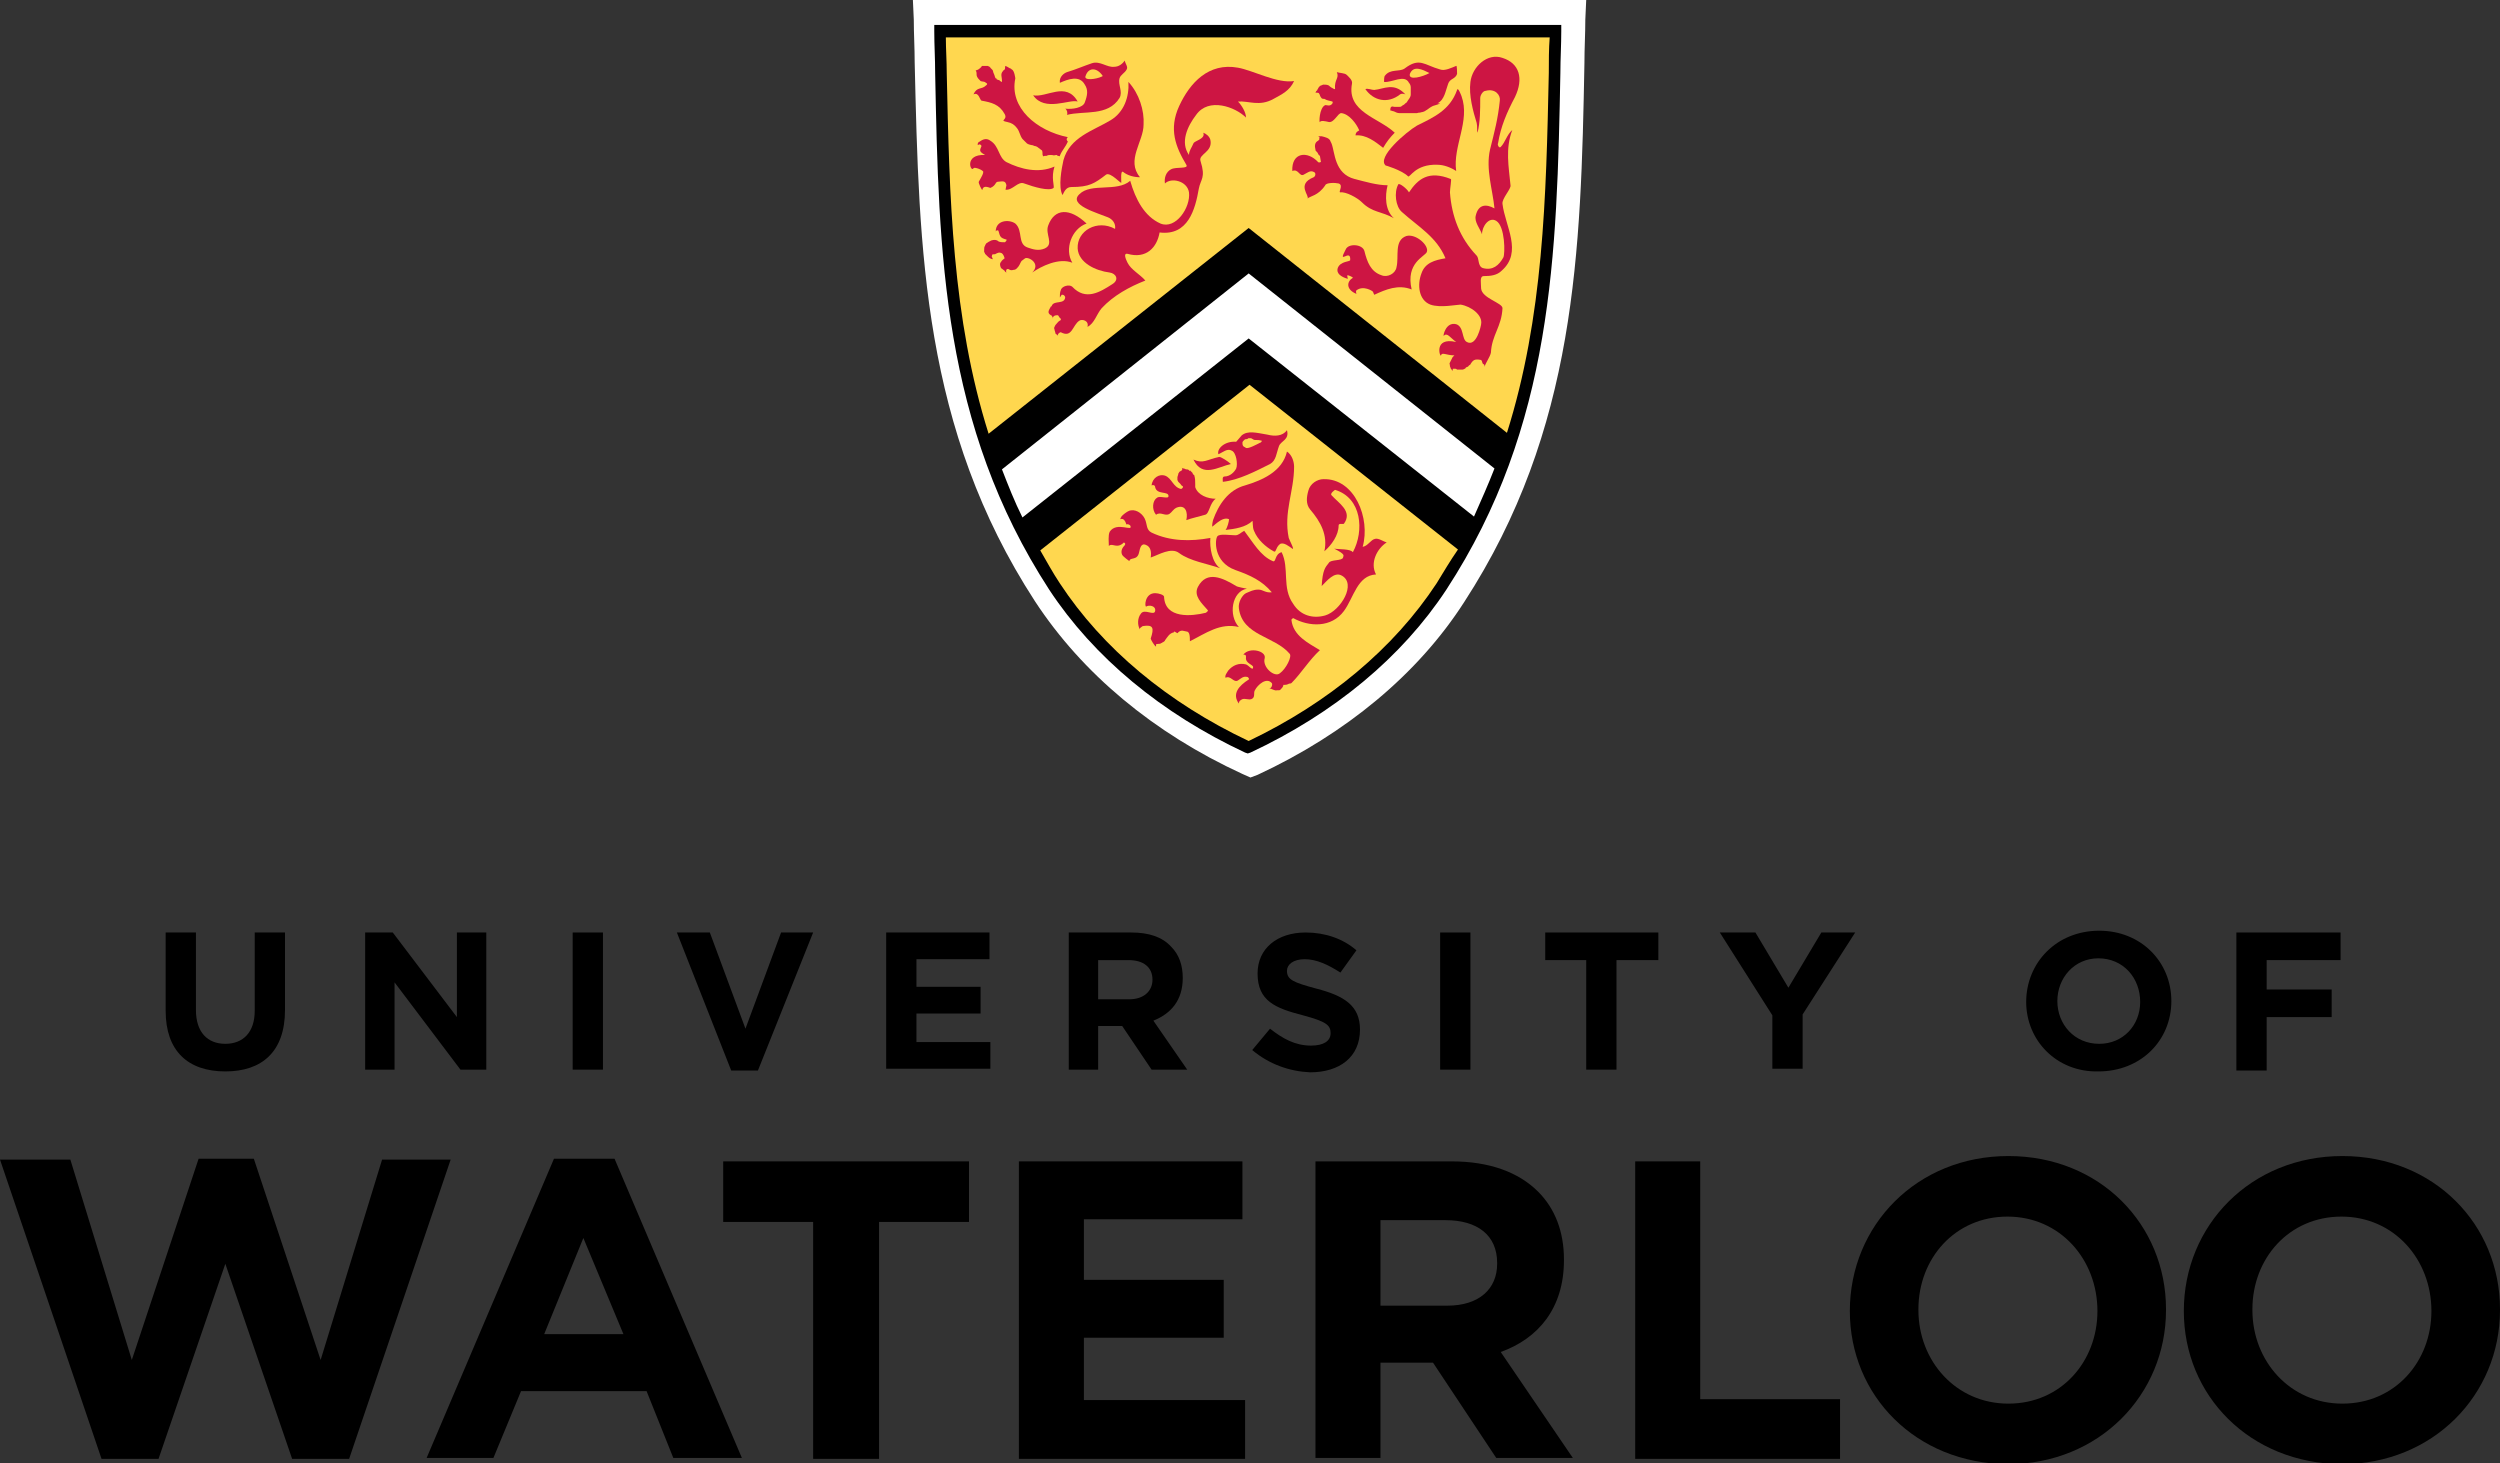
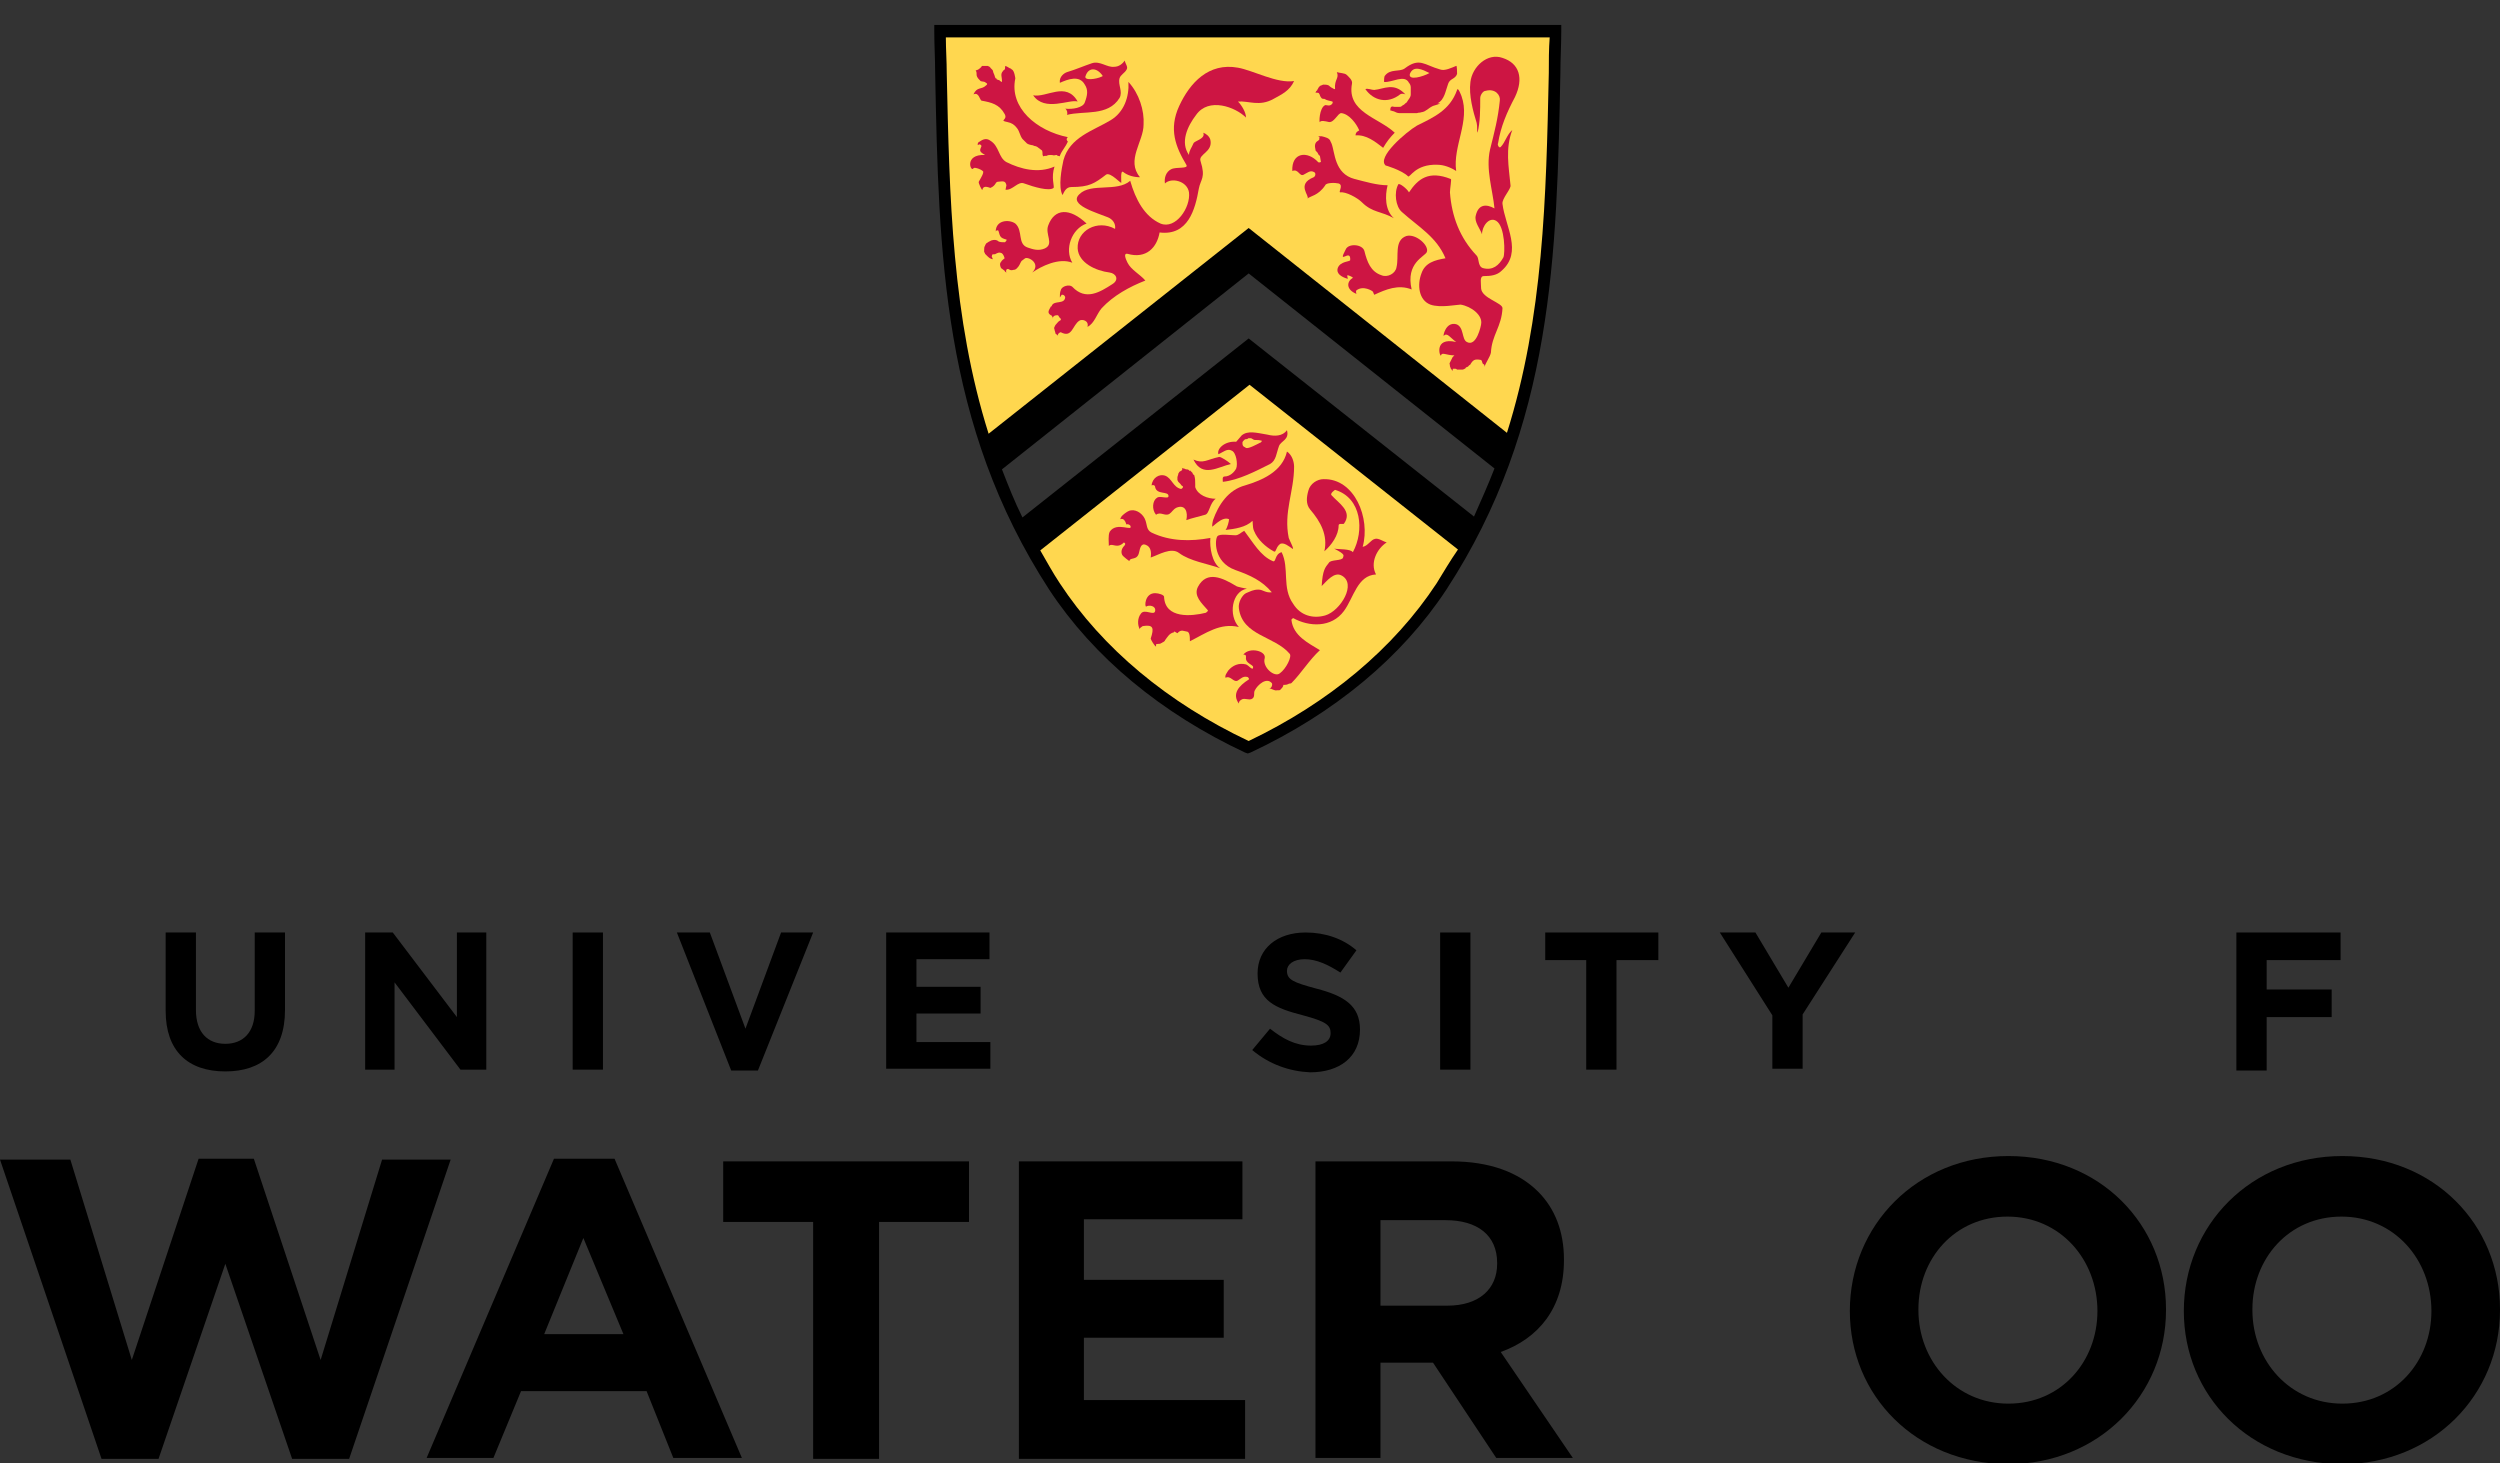
<svg xmlns="http://www.w3.org/2000/svg" version="1.1" id="Layer_1" x="0px" y="0px" viewBox="0 0 280.7 164.3" style="enable-background:new 0 0 280.7 164.3;" xml:space="preserve">
  <rect x="0" y="0" width="280.7" height="164.3" fill="#333333" stroke="none" />
  <style type="text/css">
	.st0{fill:#FFFFFF;}
	.st1{fill:#FFD74F;}
	.st2{fill:#CD1543;}
</style>
  <g>
    <g>
      <polygon points="0,130.2 7.9,130.2 14.8,152.7 22.3,130.1 28.5,130.1 36,152.7 42.9,130.2 50.6,130.2 39.2,163.8 32.8,163.8     25.3,141.9 17.8,163.8 11.4,163.8   " />
      <path d="M70,149.8L65.5,139l-4.4,10.8H70z M62.2,130.1H69l14.3,33.6h-7.7l-3-7.5H58.5l-3.1,7.5h-7.5L62.2,130.1z" />
      <polygon points="91.3,137.2 81.2,137.2 81.2,130.4 108.8,130.4 108.8,137.2 98.7,137.2 98.7,163.8 91.3,163.8   " />
      <polygon points="114.4,130.4 139.5,130.4 139.5,136.9 121.7,136.9 121.7,143.7 137.4,143.7 137.4,150.2 121.7,150.2 121.7,157.2     139.8,157.2 139.8,163.8 114.4,163.8   " />
      <path d="M162.5,146.6c3.6,0,5.6-1.9,5.6-4.7v-0.1c0-3.1-2.2-4.8-5.8-4.8H155v9.6H162.5z M147.7,130.4h15.3c4.2,0,7.5,1.2,9.7,3.4    c1.9,1.9,2.9,4.5,2.9,7.6v0.1c0,5.4-2.9,8.8-7.1,10.3l8.1,11.9h-8.6l-7.1-10.7H155v10.7h-7.3V130.4z" />
-       <polygon points="183.6,130.4 190.9,130.4 190.9,157.1 206.6,157.1 206.6,163.8 183.6,163.8   " />
      <path d="M235.5,147.2L235.5,147.2c0-5.8-4.2-10.6-10.1-10.6c-5.9,0-10,4.7-10,10.4v0.1c0,5.7,4.2,10.5,10.1,10.5    C231.4,157.6,235.5,152.9,235.5,147.2 M207.7,147.2L207.7,147.2c0-9.6,7.5-17.4,17.8-17.4c10.3,0,17.7,7.7,17.7,17.2v0.1    c0,9.5-7.5,17.3-17.8,17.3C215.1,164.3,207.7,156.7,207.7,147.2" />
      <path d="M273,147.2L273,147.2c0-5.8-4.2-10.6-10.1-10.6c-5.9,0-10,4.7-10,10.4v0.1c0,5.7,4.2,10.5,10.1,10.5    C268.9,157.6,273,152.9,273,147.2 M245.2,147.2L245.2,147.2c0-9.6,7.5-17.4,17.8-17.4c10.3,0,17.7,7.7,17.7,17.2v0.1    c0,9.5-7.5,17.3-17.8,17.3C252.6,164.3,245.2,156.7,245.2,147.2" />
      <g>
        <path d="M18.6,113.5v-8.8H22v8.7c0,2.5,1.3,3.8,3.3,3.8s3.3-1.3,3.3-3.7v-8.8H32v8.7c0,4.7-2.6,6.9-6.7,6.9     C21.1,120.3,18.6,118,18.6,113.5z" />
        <path d="M41,104.7h3.1l7.2,9.5v-9.5h3.3v15.4h-2.9l-7.4-9.8v9.8H41V104.7z" />
        <path d="M64.3,104.7h3.4v15.4h-3.4V104.7z" />
        <path d="M76,104.7h3.7l4,10.8l4-10.8h3.6l-6.2,15.5h-3L76,104.7z" />
        <path d="M99.5,104.7h11.6v3h-8.2v3.1h7.2v3h-7.2v3.2h8.3v3H99.5V104.7z" />
-         <path d="M120,104.7h7c2,0,3.5,0.5,4.5,1.6c0.9,0.9,1.3,2.1,1.3,3.5v0c0,2.5-1.3,4-3.3,4.8l3.8,5.5h-4l-3.3-4.9h-2.7v4.9H120     V104.7z M126.8,112.2c1.6,0,2.6-0.9,2.6-2.2v0c0-1.4-1-2.2-2.7-2.2h-3.4v4.4H126.8z" />
        <path d="M140.6,117.9l2-2.4c1.4,1.1,2.8,1.9,4.6,1.9c1.4,0,2.2-0.5,2.2-1.4v0c0-0.9-0.5-1.3-3.1-2c-3.1-0.8-5.1-1.6-5.1-4.7v0     c0-2.8,2.2-4.6,5.4-4.6c2.2,0,4.2,0.7,5.7,2l-1.8,2.5c-1.4-0.9-2.7-1.5-4-1.5c-1.3,0-2,0.6-2,1.3v0c0,1,0.7,1.3,3.3,2     c3.1,0.8,4.9,1.9,4.9,4.6v0c0,3.1-2.3,4.8-5.6,4.8C144.8,120.3,142.5,119.5,140.6,117.9z" />
        <path d="M161.7,104.7h3.4v15.4h-3.4V104.7z" />
        <path d="M178.2,107.8h-4.7v-3.1h12.7v3.1h-4.7v12.3h-3.4V107.8z" />
        <path d="M199,114l-5.9-9.3h4l3.7,6.2l3.7-6.2h3.8l-5.9,9.2v6.1H199V114z" />
-         <path d="M227.5,112.5L227.5,112.5c0-4.4,3.4-8,8.2-8c4.7,0,8.1,3.5,8.1,7.9v0c0,4.4-3.4,7.9-8.2,7.9     C230.9,120.4,227.5,116.8,227.5,112.5z M240.3,112.5L240.3,112.5c0-2.7-1.9-4.9-4.7-4.9c-2.7,0-4.6,2.2-4.6,4.8v0     c0,2.6,1.9,4.8,4.7,4.8C238.4,117.2,240.3,115.1,240.3,112.5z" />
        <path d="M251.1,104.7h11.7v3.1h-8.3v3.3h7.3v3.1h-7.3v6h-3.4V104.7z" />
      </g>
    </g>
    <g>
      <g>
-         <path class="st0" d="M140.4,87.3l-0.9-0.4c-10-4.6-18-11.3-23.3-19.4c-12.6-19.4-13-39.3-13.5-60.5c0-1.6-0.1-3.2-0.1-4.8     L102.5,0h75.6l-0.1,2.2c0,1.6-0.1,3.2-0.1,4.9c-0.4,21.2-0.9,41.1-13.5,60.5c-5.2,8.1-13.3,14.8-23.2,19.4L140.4,87.3z" />
-       </g>
+         </g>
      <path class="st1" d="M140.2,26.1l-29.6,23.3c-4.8-14.7-4.6-30.2-5-45.9h69.1c-0.4,15.7-0.2,31.1-5,45.9L140.2,26.1z" />
      <path class="st1" d="M164.2,62c-0.7,1.3-1.5,2.6-2.3,3.9c-5.3,8.1-13.1,14.1-21.7,18.1c-8.6-4-16.5-10-21.7-18.1    c-0.8-1.3-2.3-3.8-2.3-3.8l24.1-19.2L164.2,62z" />
      <path class="st2" d="M119.9,15.4c-3.5-0.7-6.6-3.3-5.9-6.6c0,0-0.1-0.9-0.4-1c0,0-0.1-0.1-0.1-0.1c-0.1,0-0.2-0.1-0.4-0.2    c0,0-0.2-0.1-0.2-0.1c-0.1,0.1,0,0.3-0.1,0.4c0,0-0.1,0.1-0.1,0.1c-0.1,0-0.1,0.1-0.1,0.1c-0.3,0.3-0.1,0.7-0.1,1    c0,0.1,0,0.2,0,0.2c-0.1,0,0,0-0.2-0.1c0,0-0.1-0.1-0.1-0.1c-0.1,0-0.3-0.1-0.3-0.1c0-0.1,0-0.1-0.1-0.1c-0.1-0.1-0.1-0.3-0.2-0.5    c0,0-0.1-0.2-0.1-0.3c0-0.2-0.6-0.6-0.3-0.4c0.1,0.1,0-0.1-0.3-0.2c-0.2,0-0.4,0-0.6,0c0,0-0.1,0-0.1,0.1    c-0.2,0.2-0.4,0.4-0.7,0.4c0,0,0.1,0,0.1,0.1c0.1,0.2,0,0.4,0.1,0.6c0.1,0.2,0.2,0.3,0.4,0.5c0.2,0.1,0.4,0,0.6,0.2    c0,0,0.3,0.1,0,0.3c-0.5,0.5-1,0.1-1.4,1c0.6-0.3,0.7,0.6,0.9,0.7c1.1,0.2,2,0.4,2.6,1.5c0.4,0.7-0.7,0.7,0.3,0.9    c0.5,0.1,0.8,0.3,1.1,0.7c0.3,0.4,0.3,0.8,0.6,1.2c0.2,0.2,0.3,0.3,0.5,0.5c0.1,0.1,0.5,0.2,0.6,0.2c0.1,0,0.2,0.1,0.3,0.1    c0.1,0,0.3,0.1,0.4,0.2c0.1,0.1,0.3,0.2,0.4,0.3c0.1,0.2,0,0.4,0.1,0.6c0,0.1,0.2,0,0.2,0c0.1,0,0.2,0,0.2,0    c0.2-0.1,0.3-0.1,0.5-0.1c0.3,0,0.2,0.1,0.6,0c0.1,0,0.1,0.1,0.2,0.1c0.1,0,0.2,0.1,0.2,0c0.1-0.3,0.3-0.6,0.5-0.9    c0.2-0.3,0.2-0.3,0.4-0.7C119.6,15.6,119.9,15.4,119.9,15.4" />
      <path class="st2" d="M111.2,15.8c1,0.6,0.9,1.9,1.8,2.4c1.6,0.8,3.6,1.3,5.4,0.5c-0.4,1.2,0,2.2-0.1,2.4c-0.5,0.4-2.2-0.1-3.3-0.5    c-0.7-0.3-1.3,0.8-2.1,0.7c0-0.1,0.1-0.4,0.1-0.5c-0.1-0.4-0.2-0.5-0.9-0.4c-0.4,0-0.2,0.4-0.9,0.7c-0.3-0.1-0.8-0.3-0.9,0.2    c0,0.2-0.5-0.8-0.4-0.9c0.4-0.7,0.5-0.9,0.5-1.1c0-0.2-1-0.6-1.1-0.4c-0.3,0.5-1.1-1.6,1.3-1.5c-0.7-0.4-0.6-0.5-0.4-1    c0-0.1-0.2-0.3-0.4-0.1c-0.1-0.2,0.1-0.4,0.2-0.4C110.4,15.6,110.8,15.5,111.2,15.8" />
      <path class="st2" d="M116,10.7c1.5,0.3,3.7-1.6,5,0.7C120.1,11.1,117.3,12.6,116,10.7" />
      <path class="st2" d="M128.4,14c0,1.9-2,4-0.4,5.9c-0.7,0-1.4-0.2-1.9-0.6c-0.3-0.2-0.2,0.9-0.2,1.2c0,0.2-1.2-1.2-1.7-0.9    c-1.3,1-1.9,1.4-3.9,1.4c-0.6,0-0.8,0.5-1,0.9c-0.5-0.9-0.1-3,0.1-3.9c0.7-2.6,3.3-3.3,5.3-4.5c1.5-0.9,2.1-2.6,2-4.3    C127.9,10.5,128.5,12.4,128.4,14" />
      <path class="st2" d="M119,35.7c0.2,0.1,0.1,0.3,0,0.3c-0.2,0.1-0.3,0.3-0.5,0.5c-0.1,0.2-0.2,0.3-0.1,0.5c0,0.1,0.1,0.3,0.1,0.4    c0,0.1,0.1,0.1,0.2,0.2c0,0,0.1,0.1,0.1,0.1c-0.1-0.2,0.2-0.4,0.3-0.4c1.3,0.7,1.3-0.8,2.1-1.3c0.3-0.2,1.1,0,0.9,0.7    c0.8-0.4,1-1.4,1.6-2.1c1.3-1.4,3.1-2.4,4.9-3.1c-0.6-0.7-1.6-1.2-2-2c-0.2-0.4-0.5-1.1,0-1c2.1,0.6,3.3-0.7,3.6-2.4    c3.2,0.4,4-2.6,4.4-4.9c0.2-1.1,0.8-1.2,0.2-3.1c-0.3-0.8,1.4-1,1.1-2.4c-0.1-0.4-0.5-0.7-0.8-0.8c0.3,0.7-1,0.9-1.1,1.2    c-0.2,0.5-0.5,0.8-0.5,1.3c-1-1.4-0.2-3.2,0.8-4.5c1.4-2,4.4-0.9,5.6,0.3c0-0.6-0.5-1.4-0.9-1.8c1.2-0.1,2.4,0.6,4-0.3    c0.9-0.5,1.8-0.9,2.3-2c-1.9,0.3-4.6-1.2-6.3-1.5c-3.3-0.6-5.4,1.7-6.6,4.3c-1.2,2.6-0.4,4.6,0.8,6.6c0.3,0.5-1.1,0.2-1.7,0.5    c-0.6,0.3-0.8,1-0.7,1.6c0.7-0.7,2.5-0.3,2.7,1c0.2,1.7-1.5,4.2-3.2,3.5c-1.8-0.8-2.8-2.7-3.4-4.8c-1.5,1.3-4.4,0.2-5.7,1.5    c-1.3,1.2,2,2.1,3.2,2.6c0.5,0.2,0.9,0.7,0.8,1.3c-2-1.1-4.3,0.2-4.2,2.2c0.1,1.6,2,2.5,3.6,2.7c0.7,0.1,1.1,0.8,0.3,1.3    c-1.4,0.9-3,1.9-4.5,0.3c-0.3-0.3-1.2-0.1-1.3,0.4c-0.1,0.2-0.1,0.6-0.1,0.8c0.1-0.1,0.2-0.4,0.3-0.3c0.2,0,0.3,0.2,0.3,0.3    c-0.1,0.8-1.2,0.3-1.5,0.9c0,0,0,0,0,0c0,0.1,0,0.1-0.1,0.1c-0.2,0.4-0.5,0.7,0,1c0-0.1,0.3,0.3,0.2,0.4c0-0.4,0.4-0.4,0.4-0.4    l0.2,0L119,35.7z" />
      <path class="st2" d="M112.4,28.4c-0.2-0.1-0.4,0-0.6,0.1c-0.1,0.1-0.3,0-0.4,0.1c0,0.1-0.1,0.2,0,0.3c0,0,0,0.1,0.1,0.2    c-0.3,0-0.5-0.2-0.7-0.4c-0.1-0.1-0.1-0.1-0.2-0.2c0,0,0-0.1-0.1-0.2c0-0.1,0-0.1,0-0.2c0-0.2,0-0.4,0.1-0.5    c0-0.1,0.1-0.2,0.1-0.2c0-0.1,0.1-0.1,0.1-0.1c0.1-0.1,0.3-0.2,0.5-0.3c0.3-0.1,0.6-0.1,0.8,0.1c0.2,0.1,0.4,0.1,0.7,0.1    c0.1,0,0.3-0.3,0.2-0.3c-0.7-0.2-0.7-0.3-0.9-1c-0.1-0.1-0.3,0-0.3,0.1c0-1.3,1.5-1.4,2.2-0.9c0.9,0.8,0.2,2.3,1.4,2.7    c0.6,0.2,1.2,0.4,1.9,0.1c1.1-0.5,0-1.6,0.4-2.6c0.7-1.9,2.4-2,4.3-0.2c-1.7,0.6-2.5,2.9-1.6,4.4c-1.5-0.6-3.5,0.4-4.5,1.1    c1-1-0.4-1.8-0.8-1.6l-0.4,0.3c-0.2,0.3-0.2,0.5-0.5,0.8c-0.1,0.1-0.2,0.2-0.4,0.2c-0.3,0.1-0.4,0-0.6-0.1c0,0-0.2,0-0.2,0.1    c-0.1,0.2,0,0.2,0,0.3c0,0-0.2-0.1-0.2-0.2c-0.1-0.1-0.3-0.2-0.4-0.3c-0.1-0.2-0.2-0.5,0-0.7c0.1-0.2,0.3-0.3,0.4-0.4    C112.7,28.6,112.5,28.4,112.4,28.4" />
      <path class="st2" d="M149.6,11.4c0.1,0.1,0,0.3-0.2,0.4c-0.2,0.1-0.4,0-0.6,0c-0.7,0.3-0.7,2.1-0.6,1.9c0.1-0.2,0.6-0.1,1,0    c0.6,0.1,1-1,1.4-1c0.9,0.1,1.7,1.2,2,1.9c0.1,0.1-0.4,0.1-0.4,0.6c1.2-0.1,2.2,0.7,3.1,1.4c0.4-0.7,0.8-1.2,1.3-1.7    c-1.8-1.7-5.4-2.3-4.8-5.5c0.1-0.4-0.4-0.8-0.6-1c-0.2-0.2-0.8-0.2-1.1-0.3c0.3,0.7-0.3,0.8-0.2,1.9c0,0-0.1,0-0.1,0    c-0.2-0.1-0.4-0.2-0.6-0.4c-0.2-0.1-0.4-0.1-0.6-0.1c-0.1,0-0.2,0.1-0.3,0.1c-0.2,0.1-0.3,0.3-0.4,0.5c0,0,0,0.1-0.1,0.1    c0,0-0.1,0.2-0.1,0.2c0.1,0,0.4,0,0.4,0.1c0.1,0.1,0.1,0.3,0.2,0.4c0.1,0.2,0.2,0.2,0.4,0.2C149,11.3,149.3,11.3,149.6,11.4" />
      <path class="st2" d="M154.3,10.1c1.1-0.1,2.2-0.9,3.5,0.5c-0.2-0.1-0.5-0.1-0.6,0c-1.4,1.1-3,0.7-3.9-0.6    C153.6,9.9,154,10.1,154.3,10.1" />
      <path class="st2" d="M159.1,14.1c1.8-0.9,3.7-1.7,4.5-4c0.1-0.4,0.5,0.7,0.5,0.7c1,2.8-1,5.6-0.6,8.4c-0.6-0.4-1.4-0.7-2.1-0.7    c-2.5-0.1-3.1,1.5-3.3,1.3c-0.7-0.7-2.7-1.3-2.5-1.2C154.5,17.7,157.9,14.8,159.1,14.1" />
      <path class="st2" d="M154.1,32.7c0.3,0.4-0.1-0.2,0.2,0.4c1.3-0.6,2.7-1.2,4.2-0.6c-0.7-3,1.5-3.7,1.7-4.2    c0.3-0.7-1.2-2.1-2.3-1.8c-1.4,0.5-0.8,2.3-1.1,3.5c-0.1,0.7-1,1.2-1.7,0.9c-1.2-0.4-1.6-1.5-1.9-2.7c-0.2-0.8-1.8-0.9-2.1-0.2    c-1,1.9,0.6-0.2,0.5,1.2c0,0.2-1.1,0.1-1.4,0.9c-0.2,0.6,0.4,1,1.1,1.2c0.1,0-0.1-0.3,0-0.4c0.1,0,0.6,0.2,0.6,0.3    c-0.7,0.4-0.8,1.3,0.4,1.8c0,0-0.1-0.3,0-0.4C153.1,32,154.1,32.7,154.1,32.7" />
      <path class="st2" d="M134,51.6c1.1,0.5,1.5,0,2.9-0.3c0.2,0,1,0.5,1.3,0.8C136.8,52.4,135,53.7,134,51.6" />
      <path class="st2" d="M133.5,52.8c-0.1-0.1-0.2-0.1-0.3-0.1c-0.1,0-0.2-0.1-0.3-0.1c0,0-0.2,0-0.2-0.1c0,0.1,0.1,0.2,0,0.3    c-0.1,0.1-0.2,0.1-0.3,0.2c0,0.1-0.1,0.1-0.1,0.2c0,0.1-0.1,0.3-0.1,0.4c0,0.1,0,0.2,0,0.3c0,0,0.1,0.2,0.1,0.2    c0,0,0.2,0.2,0.2,0.2c0.2,0.2,0,0.1,0.3,0.3c0.1,0.1-0.1,0.3-0.2,0.3c-0.9-0.2-1-1.2-1.8-1.5c-0.6-0.2-1.4,0.2-1.5,1.1    c0.2-0.1,0.4,0,0.4,0.2c0.2,0.9,1.5,0.4,1.5,1c0,0.4-1-0.1-1.3,0.2c-0.5,0.3-0.6,1.3-0.1,1.9c0.5-0.4,1,0.2,1.5-0.1    c0.3-0.2,0.4-0.5,0.8-0.7c1-0.4,1.3,0.5,1.1,1.4c0.5-0.2,1.8-0.5,2.1-0.6c0.5-0.1,0.5-1.3,1.2-1.8c-0.9,0-2-0.4-2.3-1.3    c0-0.1,0-0.2,0-0.3c0-0.3,0-0.7-0.1-1c0,0,0-0.1-0.1-0.1c0,0-0.1-0.1-0.1-0.2c-0.1-0.1-0.2-0.2-0.3-0.3    C133.6,52.9,133.5,52.9,133.5,52.8" />
      <path class="st2" d="M126.9,59c0.4,0.8-1.5-0.5-2.3,0.7c-0.2,0.4-0.1,1.2-0.1,1.6c0.4-0.4,0.9,0.4,1.7-0.4    c0.1,0.1,0.2,0.1,0.1,0.3c-0.3,0.3-0.5,0.7-0.3,1.1c0.1,0.2,0.8,0.7,0.8,0.7c0.1-0.5,0.9,0,1.1-1c0.1-0.4,0.2-1.1,0.8-0.8    c0.5,0.2,0.6,0.8,0.5,1.4c0.9-0.3,2.3-1.2,3.2-0.5c1.2,0.9,3.2,1.2,4.6,1.7c-0.9-0.6-1.2-2.3-1.1-3.4c-2.2,0.4-4.5,0.4-6.6-0.6    c-0.6-0.3-0.5-0.9-0.7-1.4c-0.2-0.6-0.9-1.2-1.6-1.1c-0.4,0-1.3,0.8-1.1,0.8c-0.1,0-0.1,0.1-0.1,0.2c0.2-0.1,0.4,0,0.5,0.2    c0.1,0.1,0.1,0.3,0.2,0.4C126.6,58.8,126.8,58.9,126.9,59" />
      <path class="st2" d="M132.2,71.1c0.4-0.5,0.8-0.2,1-0.2c0.4,0,0.4,0.6,0.4,1.1c1.8-0.9,3.4-2.1,5.5-1.6c-1.2-1.3-0.8-4,0.9-4.3    c0,0-1.1-0.2-1.2-0.3c-1.5-0.9-3.3-1.8-4.3,0.1c-0.5,1,0.4,1.8,1.1,2.6c0.1,0.1-0.1,0.2-0.2,0.3c-1.6,0.4-4.6,0.7-4.7-1.8    c0-0.2-0.6-0.4-1-0.4c-1.2,0-1.2,1.6-1,1.5c0.3-0.2,1.1-0.1,1,0.5c-0.1,0.6-1.2-0.3-1.6,0.3c-0.4,0.5-0.4,1.3-0.1,1.8    c-0.1-0.2,0.2-0.3,0.3-0.4c1.2-0.2,1.3,0.2,0.9,1.4c0,0.1,0.4,0.8,0.6,0.9c0,0,0-0.2,0-0.2c0-0.1,0.1-0.1,0.2-0.1    c0.1,0,0.3,0,0.4-0.1c0.1,0,0.1-0.1,0.2-0.1c0.1-0.1,0.2-0.1,0.2-0.2c0.3-0.4,0.5-0.8,1-0.9C131.8,70.8,132,71,132.2,71.1" />
      <path class="st2" d="M145,76.7c1.1-1.1,2-2.6,3.2-3.7c-1.3-0.8-3-1.6-3.2-3.4c0-0.1,0.2-0.2,0.2-0.2c1.8,1,4.3,1.1,5.7-0.8    c1.1-1.5,1.5-4,3.6-4.1c-0.7-1.3,0.1-2.9,1.2-3.6c-0.4-0.1-0.9-0.5-1.3-0.4c-0.5,0.1-0.8,0.8-1.4,0.9c0.9-3.2-0.9-7.7-4.4-7.6    c-0.7,0-1.5,0.5-1.7,1.3c-0.2,0.7-0.3,1.5,0.2,2.1c1.2,1.4,2,2.9,1.6,4.7c0.8-0.7,1.6-1.8,1.6-2.9c0-0.3,0.5-0.1,0.6-0.2    c1-1.4-0.6-2.3-1.4-3.2c-0.2-0.2,0.4-0.6,0.4-0.6c3,0.9,3.3,4.6,2,7c-0.3-0.4-1.6-0.3-2.1-0.4c1.4,0.7,1,0.8,1,1    c-0.1,0.4-1.4,0.2-1.6,0.6c-0.4,0.5-0.7,0.8-0.8,2.6c0.6-0.6,1.4-1.6,2.2-1.2c1.8,0.9-0.1,4-1.8,4.5c-1.4,0.4-2.8,0-3.6-1.3    c-1.3-1.8-0.4-4-1.3-5.8c-0.8,0.2-0.6,1.2-1,1c-1.4-0.6-2.2-2.1-3.2-3.4c-0.4,0.2-0.6,0.5-1,0.5c-0.6,0-1.7-0.2-2,0.1    c-0.3,0.3-0.5,2.9,2,3.8c1.7,0.6,3,1.2,4.1,2.5c-0.7,0.1-1-0.3-1.5-0.3c-0.6,0-0.9,0.2-1.4,0.4c-0.4,0.2-0.9,1-0.8,1.7    c0.4,3.1,4,3.1,5.7,5.1c0.3,0.3-0.4,1.7-1.1,2.2c-0.6,0.5-2-0.7-1.7-1.7c0.2-0.8-1.7-1.3-2.4-0.4c0.3,0,0.3,0.1,0.3,0.3    c-0.1,0.7,0.8,0.8,0.8,1.1c0,0.5-0.5-0.2-0.8-0.3c-0.8-0.2-1.5,0.1-2,0.7c-0.1,0.2-0.4,0.5-0.3,0.8c0.6-0.3,0.9,0.6,1.4,0.3    c0.3-0.2,0.6-0.5,1-0.4c0.2,0,0.3,0.3,0.2,0.3c-1.1,0.7-1.9,1.6-1.1,2.7c0-0.3,0.2-0.4,0.4-0.5c0.3-0.1,0.7,0.1,1,0    c0.5-0.2,0.2-0.7,0.4-1c0.3-0.6,1.3-1.5,1.9-0.8c0.1,0.1,0,0.6-0.3,0.6c0.3,0,0.6,0.3,0.9,0.2c0.1,0,0.2,0,0.2,0    c0.1,0,0.1,0,0.2-0.1c0.1-0.1,0.3-0.3,0.3-0.5c0.2,0,0.5,0,0.7-0.2C144.7,76.9,144.9,76.7,145,76.7" />
      <path class="st2" d="M139.8,54.5c2-0.6,4.2-1.6,4.7-3.8c0.6,0.4,0.8,1.2,0.8,1.7c0,2.8-1.2,5.1-0.6,8c0.1,0.3,0.7,1.4,0.4,1.2    c-0.3-0.2-1-0.8-1.4-0.5c-0.5,0.4-0.4,1-0.7,0.8c-0.9-0.5-1.8-1.3-2.2-2.3c-0.2-0.4-0.1-1.2-0.2-1.1c-0.7,0.7-2,0.9-3,1    c0.2-0.2,0.4-1,0.4-1.2c-0.8-0.4-1.9,1-1.9,0.8c0-0.4,0.1-0.6,0.1-0.7C136.8,56.7,137.9,55,139.8,54.5" />
      <path class="st2" d="M125.1,7.5c0.5,0,0.9-0.3,1.2-0.7c0,0.3,0.4,0.7,0.2,1c-0.2,0.4-0.7,0.6-0.8,1c-0.2,0.7,0.4,1.5,0,2.2    c-1.3,2.1-4,1.4-5.9,1.9c0.1-0.2,0-0.6-0.2-0.7c0.8,0.1,2-0.1,2.2-0.7c0.3-0.8,0.4-1.4,0-2c-0.6-1.1-1.9-0.6-2.8-0.2    c-0.1-0.7,0.5-1.1,0.8-1.2c1-0.3,1.9-0.7,2.8-1C123.5,6.8,124.3,7.6,125.1,7.5 M123.7,8.6c0.1,0,0.1-0.1,0.1-0.1    c-0.7-1-1.6-0.9-1.9,0C121.6,9.1,123.1,8.9,123.7,8.6" />
      <path class="st2" d="M161.7,11.6c-0.3,0.2-0.7,0.2-1,0.4c-0.2,0.1-0.4,0.3-0.6,0.4c-0.1,0.1-0.4,0.2-0.5,0.2    c-0.3,0.1-0.2,0-0.5,0.1c-0.2,0-0.2,0-0.4,0s-0.6,0-0.8,0c-0.4,0-0.4,0-0.8,0c-0.2,0-0.4-0.1-0.6-0.2c-0.1,0-0.3-0.1-0.4-0.1    c0-0.1,0-0.3,0.1-0.4c0.2-0.1,0.2,0,0.4,0c0,0,0.3,0,0.3,0c0,0,0.1,0,0.2,0c0.1,0,0.2,0,0.3-0.1c0.1-0.1,0.2-0.1,0.3-0.2    c0,0,0.1-0.1,0.1-0.1c0.1-0.1,0.2-0.1,0.2-0.2c0.2-0.3,0.4-0.5,0.4-0.8c0-0.2,0-0.5,0-0.7c0,0,0-0.1,0-0.1c0-0.2-0.1-0.4-0.2-0.5    c-0.5-1-1.9,0-2.8-0.1c0-0.2,0-0.6,0.1-0.7c0.6-0.8,1.6-0.4,2.2-0.8c1.7-1.3,2.2-0.4,4,0.1c0.5,0.2,1.3-0.2,1.8-0.4    c0.1-0.1,0.1,0.8,0.1,0.9c-0.2,0.6-0.8,0.5-1,1.1c-0.3,0.8-0.4,1.8-1.2,2.2 M160.5,8.2C160.6,8.2,160.4,8.3,160.5,8.2    c-0.8-0.4-1.8-0.9-2.2,0.1C158.1,9.1,159.8,8.6,160.5,8.2" />
      <path class="st2" d="M142.3,48.8c0.8,0.2,1.7,0.2,2.2-0.5c0.3,1.1-0.7,1.2-0.9,1.8c-0.3,0.8-0.3,1.6-1,2c-1.6,0.8-3.5,1.8-5.3,2    c0-0.2-0.1-0.6,0.2-0.6c0.6,0,1.1-0.5,1.3-0.9c0.2-0.5,0-1.8-0.5-2c-0.5-0.3-1,0.2-1.5,0.4c-0.2-0.6,0.7-1.5,2-1.4    c0,0,0.7-0.8,0.6-0.7C140.1,48.3,141.1,48.6,142.3,48.8 M139.9,50.3c0.3,0.1,1.2-0.4,1.6-0.6c0.1,0,0.1-0.1,0.2-0.2c0,0,0,0,0,0    c-0.3-0.1-0.5-0.1-0.8-0.1c-0.2,0-0.3-0.2-0.5-0.2c-0.1,0-0.1,0-0.2,0c-0.1,0-0.1,0.1-0.2,0.1c-0.1,0-0.2,0-0.3,0.1    c-0.1,0.1-0.2,0.2-0.2,0.3c0,0.1,0,0.3,0.1,0.4C139.7,50.2,139.8,50.2,139.9,50.3" />
      <path class="st2" d="M166.7,41.2c0-0.3,0.6-1.1,0.7-1.6c0.1-2,1.2-2.9,1.3-5c0-0.6-2.3-1.1-2.4-2.2c0-0.6-0.2-1.4,0.3-1.4    c0.8,0,1.5-0.1,2-0.6c2.4-2.1,0.4-5,0.1-7.5c-0.1-0.6,1-1.7,0.9-2.1c-0.2-2.1-0.6-4.1,0.2-6.2c-0.6,0.5-0.8,1.4-1.3,1.9    c-0.2,0.2-0.4-0.3-0.3-0.4c0.3-1.9,1-3.5,1.9-5.2c1-2.1,0.5-3.8-1.4-4.4c-1.7-0.6-3.4,1-3.6,2.7c-0.2,1.5,0.3,3.3,0.7,4.6    c0.1,0.4,0,0.8,0.1,1.1c0.3-1.2,0.3-2.6,0.3-3.9c0-0.3,0.3-0.8,0.6-0.8c1.1-0.3,1.7,0.5,1.6,1.1c-0.2,2-0.6,3.5-1.1,5.5    c-0.5,2.2,0.3,4.5,0.5,6.6c-0.9-0.5-1.8-0.5-2.1,0.8c-0.2,0.7,0.5,1.5,0.7,2.1c0-0.9,0.8-2,1.6-1.5c1,0.6,1,3.7,0.8,4.1    c-0.5,0.9-1.2,1.5-2.3,1.2c-0.6-0.2-0.4-1.1-0.7-1.4c-1.9-2-2.8-4.4-3-7.1c0-0.4,0.2-1.5,0.1-1.5c-2.5-1-3.7,0-4.7,1.5    c-0.2-0.4-1.1-1.1-1.2-0.9c-0.5,0.9-0.3,2.5,0.4,3.1c1.9,1.7,3.9,2.8,4.9,5.2c-1.2,0.2-2.3,0.5-2.7,1.7c-0.5,1.3-0.3,3,1,3.5    c1.1,0.4,3,0,3.4,0c1.2,0.2,2.5,1.2,2.3,2.2c0,0.1-0.5,2.6-1.6,2c-0.6-0.3-0.3-1.7-1.2-2c-1.2-0.3-1.5,1.4-1.4,1.3    c0.4-0.4,0.7,0.2,1.4,0.7c-2.6-0.6-1.8,1.8-1.7,1.5c0.1-0.4,0.6,0,1.5,0c0,0-0.2,0.2-0.2,0.2c-0.1,0.2-0.2,0.4-0.3,0.6    c-0.1,0.1,0,0.2,0,0.4c0,0.1,0.1,0.2,0.1,0.3c0,0,0,0,0.1,0.1c0,0,0,0.1,0.1,0.1c0.1,0-0.1-0.2,0.1-0.2c0,0,0.1,0,0.2,0    c0.1,0,0.2,0.1,0.2,0.1c0.1,0,0.1,0,0.2,0c0.2,0,0.2,0,0.4,0c0.1,0,0.3-0.1,0.4-0.2c-0.2,0.1,0.2-0.2,0.2-0.1    c0.2-0.3,0.3-0.2,0.3-0.3c0.3-0.5,0.5-0.6,1.1-0.5c0.1,0,0.2,0.1,0.2,0.2c0,0.1,0.2,0.4,0.1,0.3C166.6,40.8,166.7,41,166.7,41.2" />
      <path class="st2" d="M148.2,17.5c-0.2-0.1-0.2-0.3-0.3-0.4c0,0-0.1-0.1-0.1-0.1c-0.1-0.1-0.1-0.1-0.1-0.2c-0.1-0.4-0.1-0.8,0.3-1    c0,0,0,0,0,0c0,0,0.1-0.1,0.1-0.1c0,0,0.1,0,0-0.1c0,0,0,0,0,0c0.1-0.1,0.1-0.2-0.1-0.3c0.1,0,0.2,0,0.3,0c0,0,0.1,0,0.1,0    c0.4,0.1,0.9,0.2,1,0.6l0.1,0.2c0.4,1,0.3,3.4,2.6,4c1.2,0.3,2.5,0.7,3.7,0.7c-0.3,1.2-0.3,2.8,0.7,3.7c-1.4-0.8-2.4-0.6-3.6-1.8    c-0.5-0.5-1.8-1.2-2.4-1.1c-0.3,0,0.4-0.8-0.2-1c-0.4-0.1-1.4-0.1-1.5,0.2c-0.8,1.2-1.7,1.2-2,1.5c0.3-0.3-1.3-1.6,0.7-2.4    c0.2-0.1,0.3-0.5,0-0.6c-0.4-0.2-0.7,0.1-1.1,0.3c-0.5,0.3-0.6-0.7-1.3-0.4c-0.1-2.1,1.7-2.3,2.9-1c0.1,0.1,0.4,0,0.3-0.1    L148.2,17.5z" />
      <path d="M104.9,2.8l0,0.7c0,1.6,0.1,3.1,0.1,4.7c0.4,20.3,0.8,39.5,12.8,58c5,7.6,12.6,13.9,22,18.3l0.3,0.1l0.3-0.1    c9.4-4.4,17-10.7,22-18.3c12-18.4,12.4-37.6,12.8-58c0-1.6,0.1-3.1,0.1-4.7l0-0.7H104.9z M112.5,52.7l27.7-22l27.6,21.9    c-0.7,1.8-1.5,3.6-2.3,5.4L140.2,38l-25.4,20.1C113.9,56.3,113.2,54.5,112.5,52.7z M161.3,65.5c-4.8,7.3-12.1,13.4-21.1,17.7    c-9.1-4.3-16.4-10.4-21.2-17.7c-0.8-1.2-1.5-2.5-2.2-3.7l23.5-18.6l23.4,18.5C162.8,63,162.1,64.2,161.3,65.5z M173.9,8.2    c-0.3,14-0.6,27.4-4.7,40.4l-29-23L111,48.7c-4.1-13-4.4-26.5-4.7-40.5c0-1.3-0.1-2.7-0.1-4H174C173.9,5.5,173.9,6.9,173.9,8.2z" />
    </g>
  </g>
</svg>